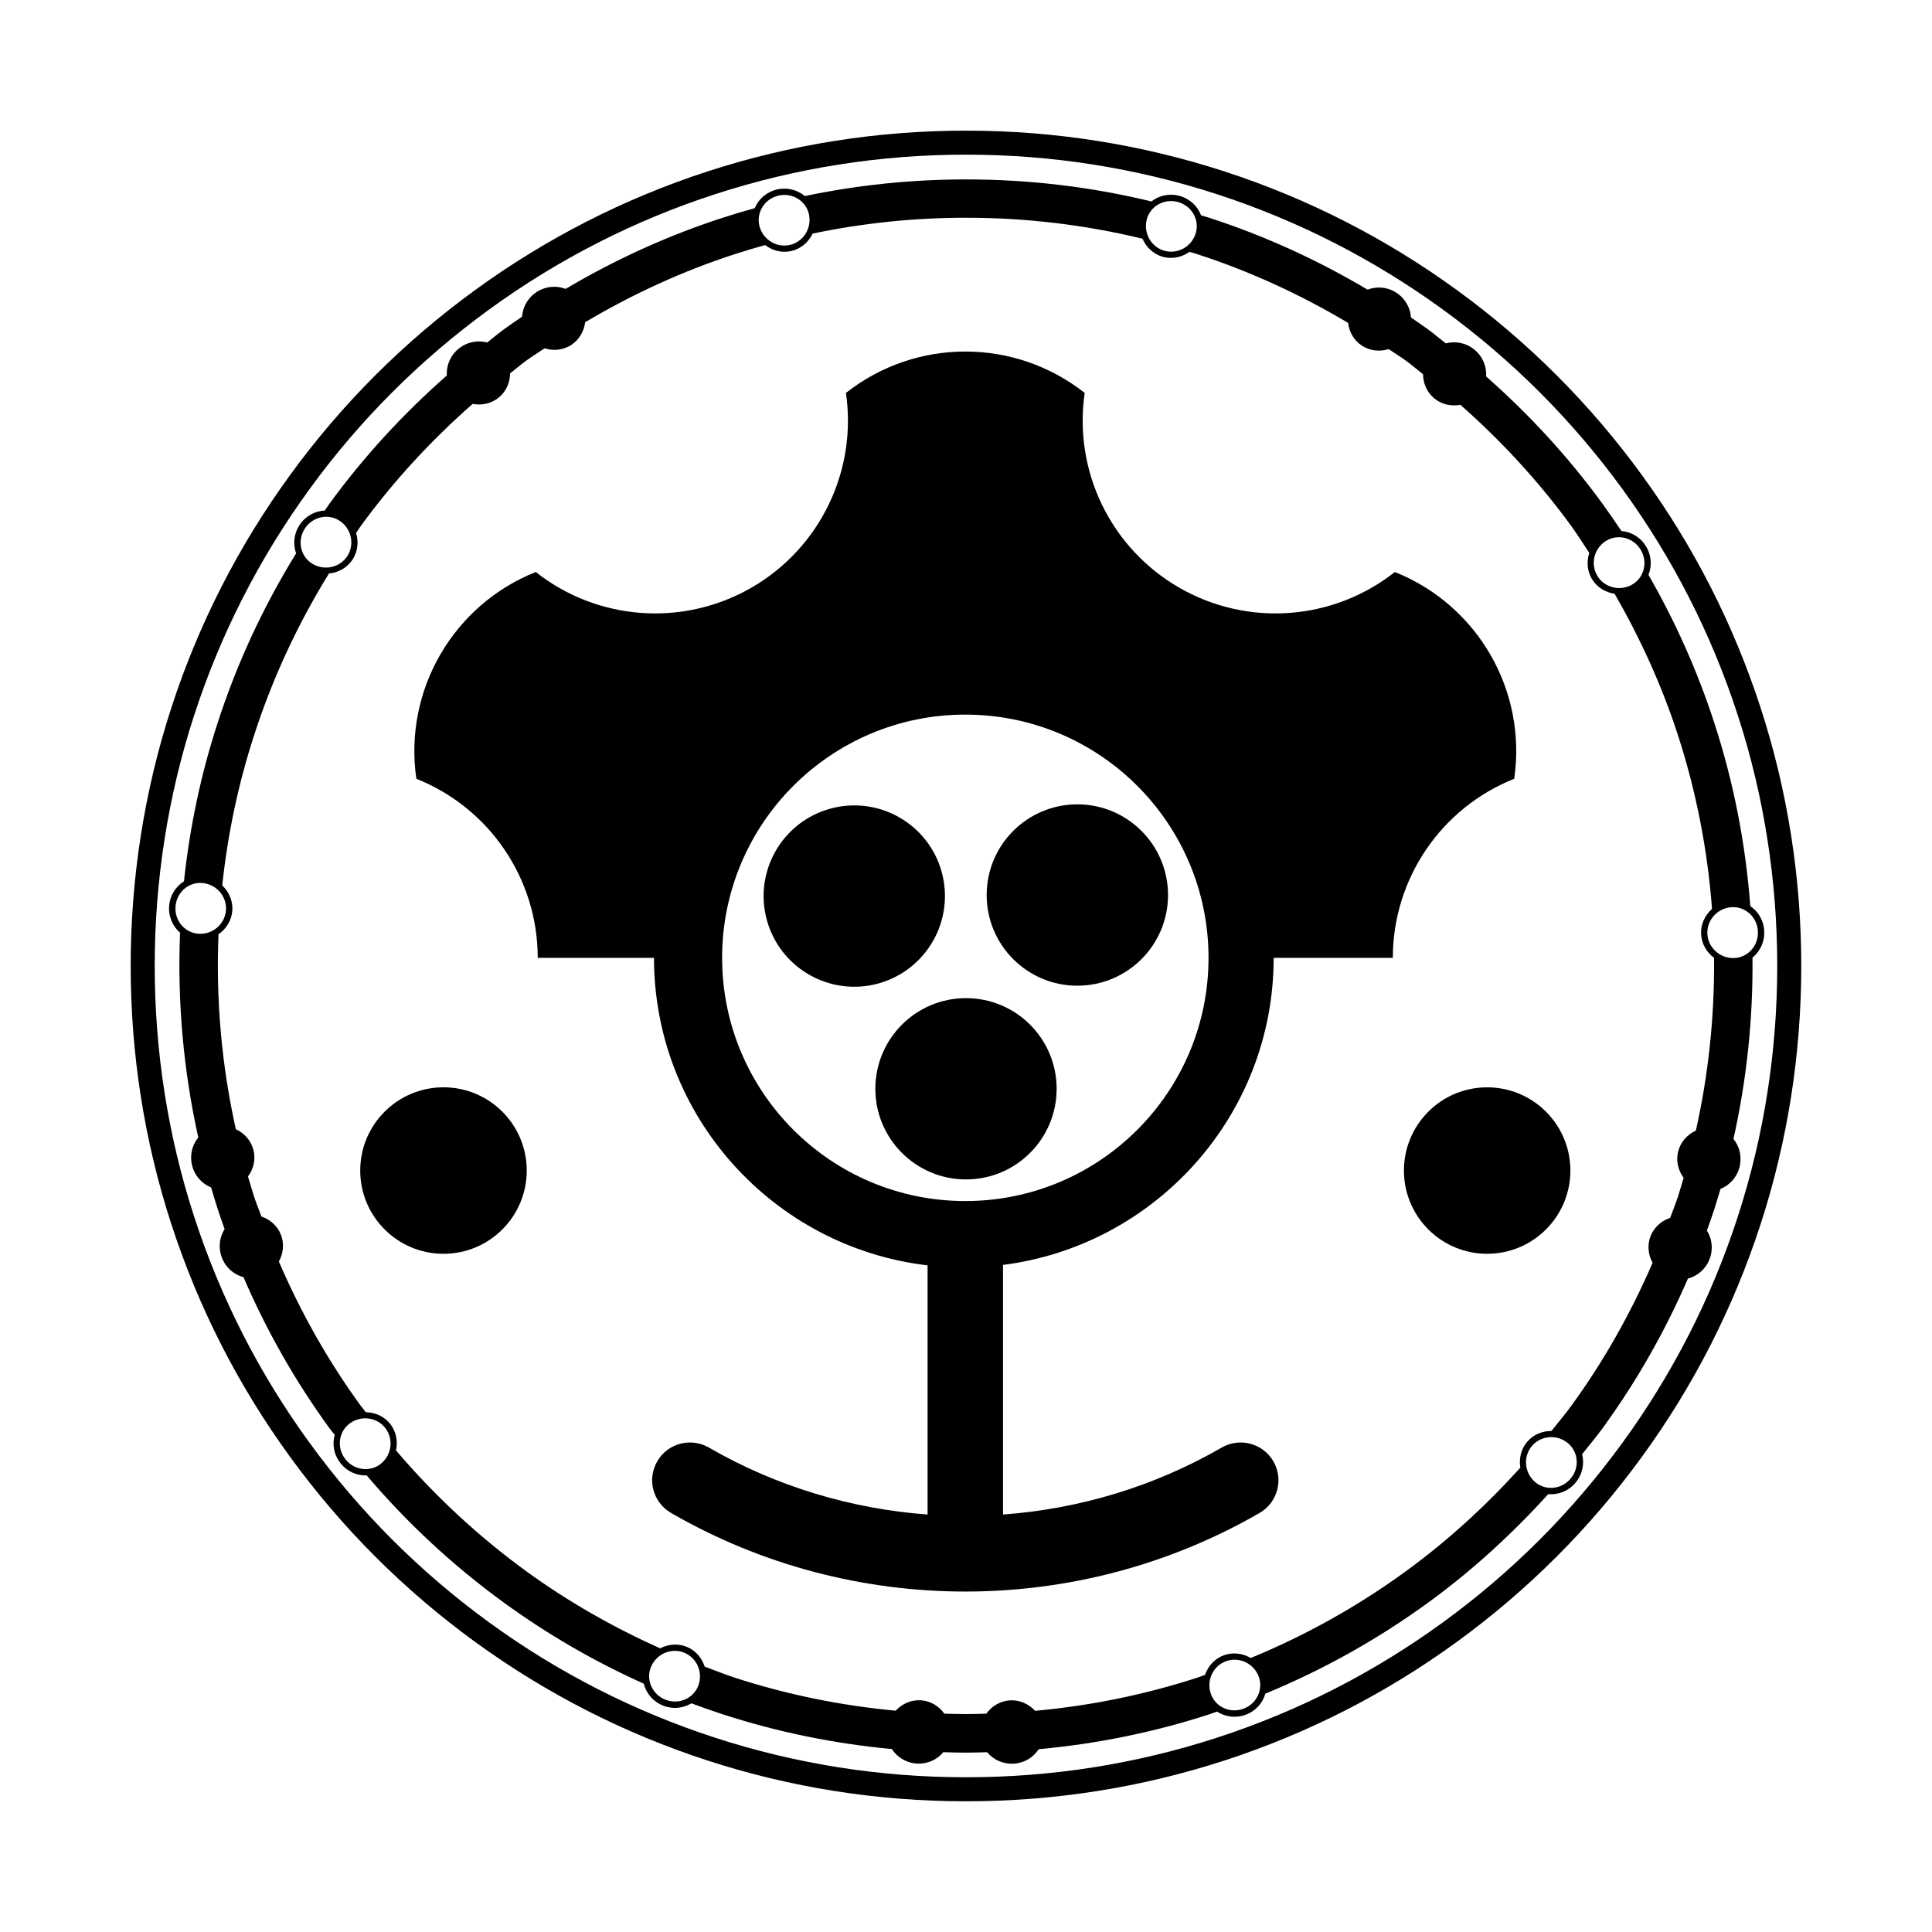
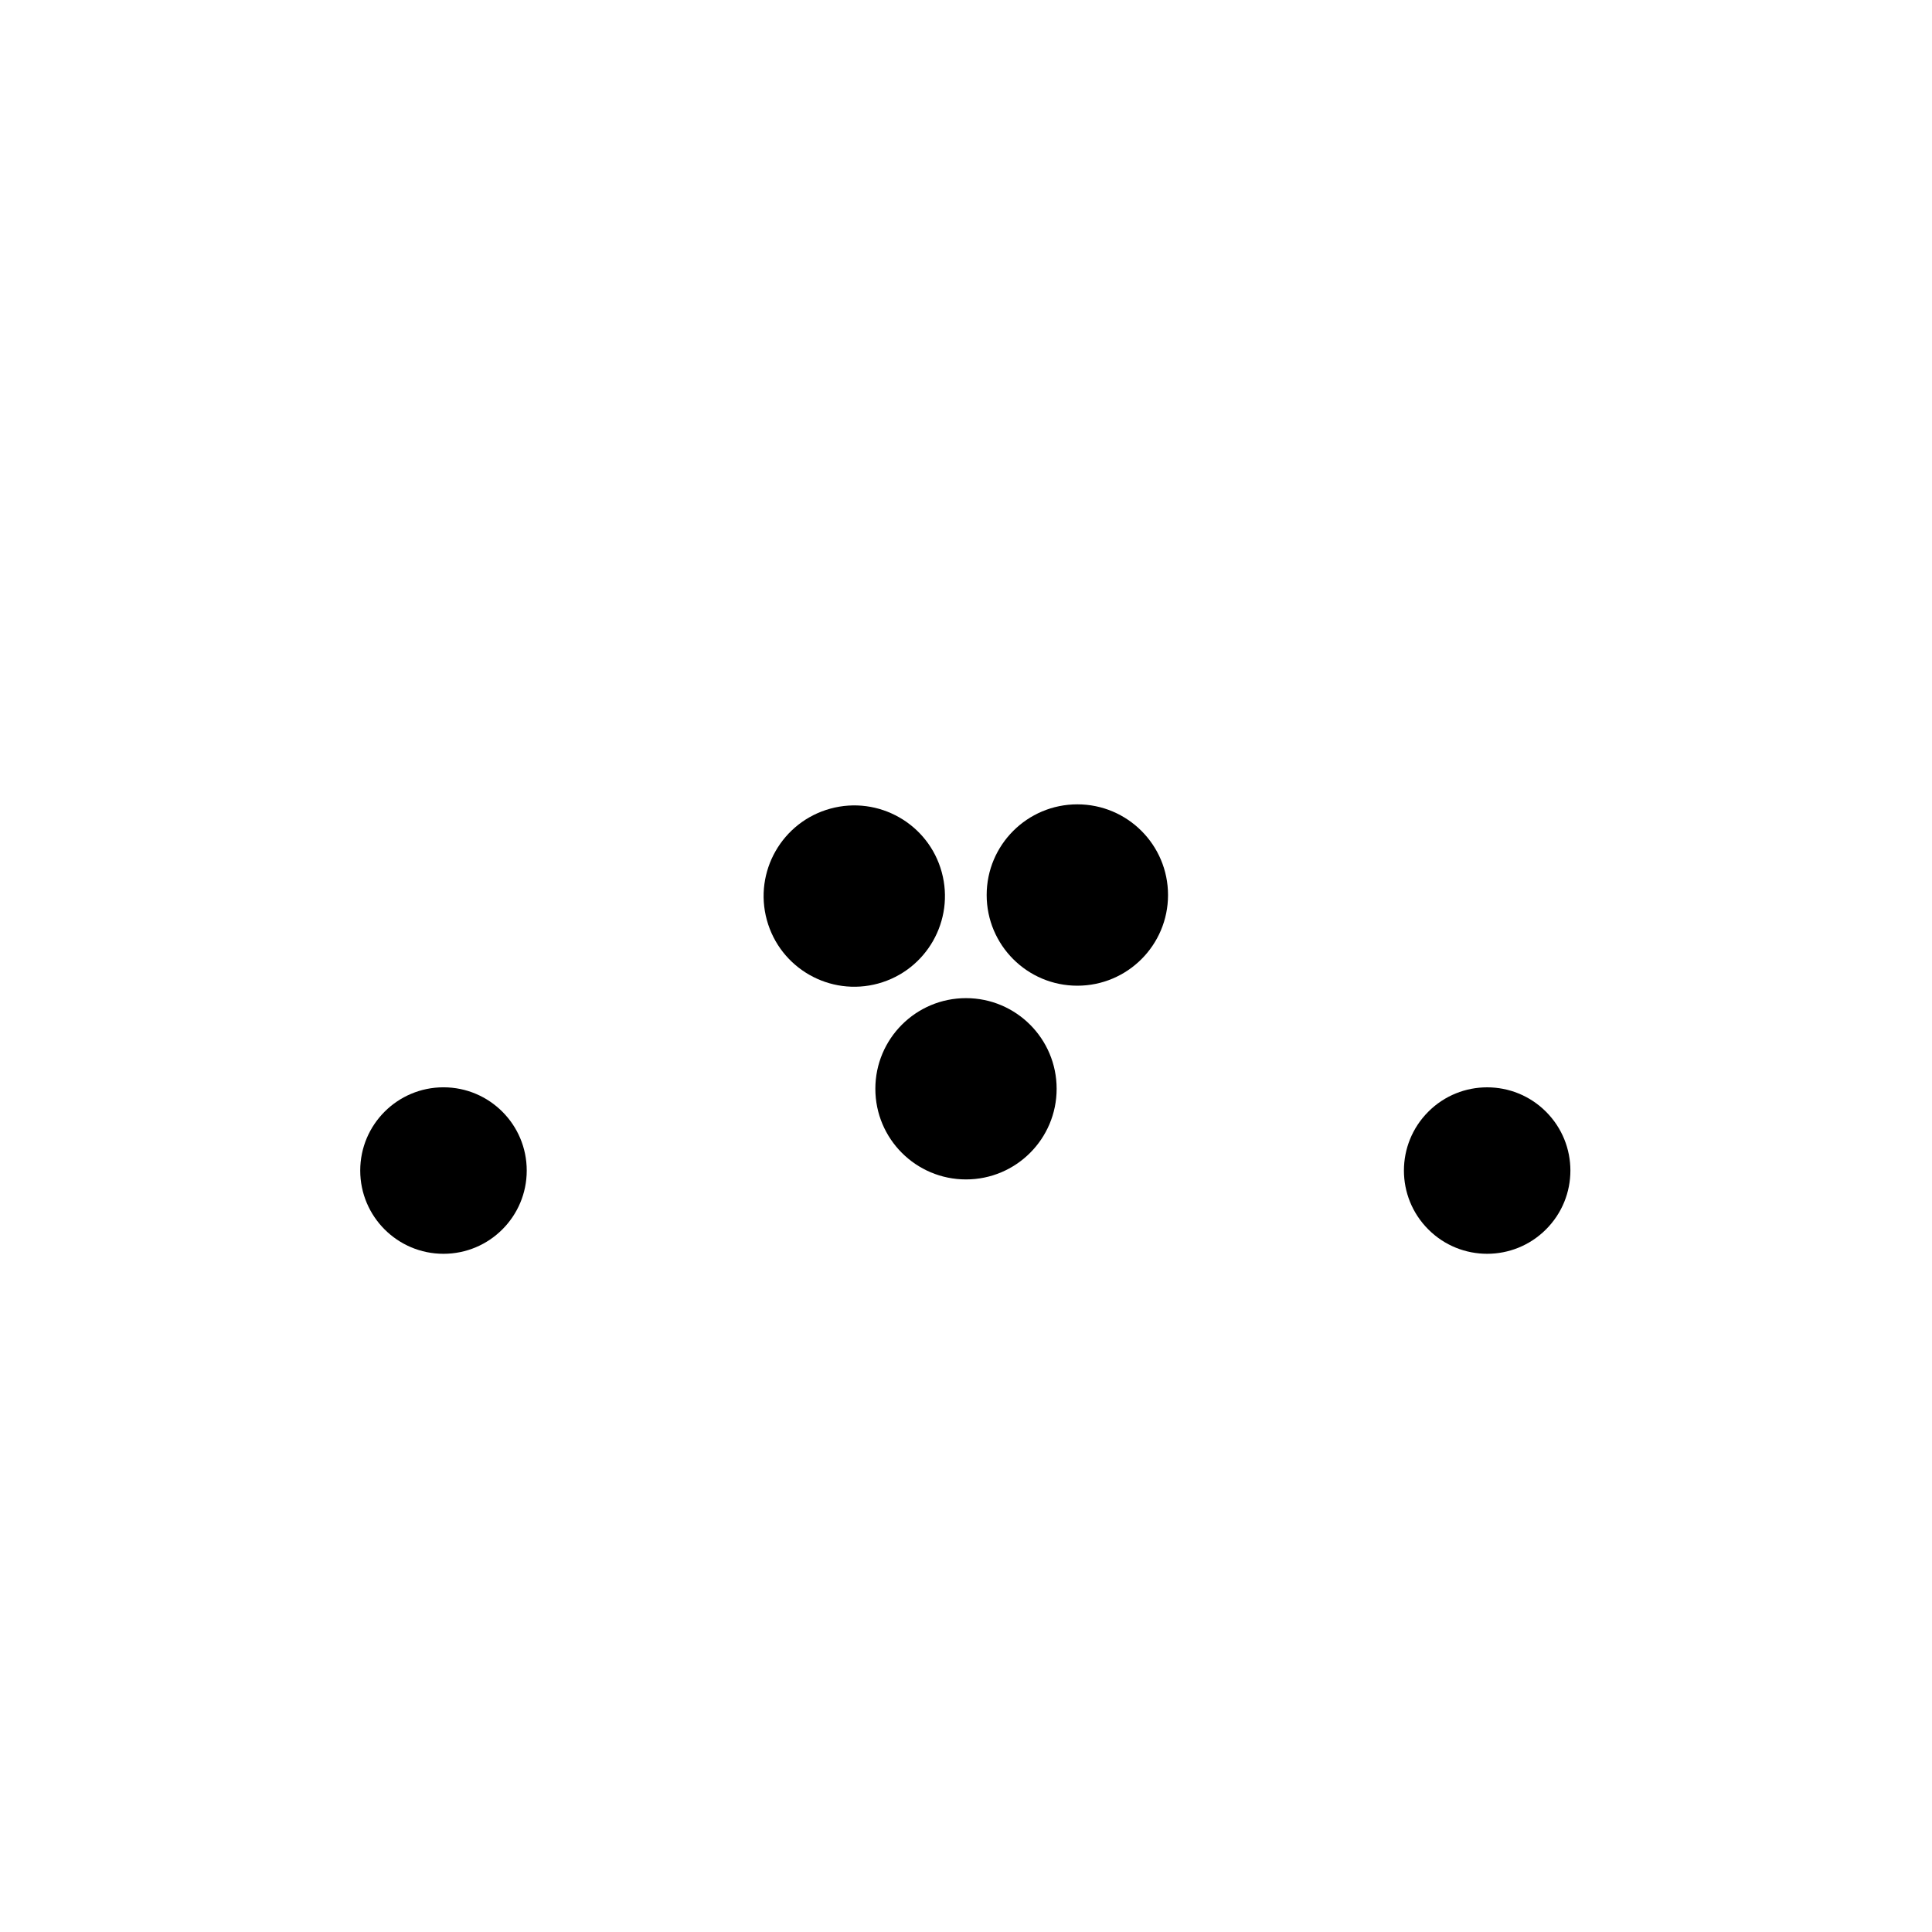
<svg xmlns="http://www.w3.org/2000/svg" fill="#000000" width="800px" height="800px" version="1.1" viewBox="144 144 512 512">
  <g>
    <path d="m424.02 432.54c0 13.266-10.754 24.02-24.02 24.02-13.27 0-24.023-10.754-24.023-24.02s10.754-24.023 24.023-24.023c13.266 0 24.02 10.758 24.02 24.023" />
    <path d="m376.74 404.64c12.793-3.512 20.328-16.727 16.828-29.523s-16.727-20.324-29.527-16.816c-12.781 3.5-20.328 16.723-16.816 29.52 3.508 12.793 16.723 20.324 29.516 16.82z" />
    <path d="m453.54 381.19c0 13.273-10.762 24.031-24.031 24.031-13.273 0-24.031-10.758-24.031-24.031 0-13.273 10.758-24.031 24.031-24.031 13.27 0 24.031 10.758 24.031 24.031" />
    <path d="m553.7 438.61c8.629 8.621 8.629 22.586 0 31.199-8.602 8.613-22.582 8.613-31.18 0-8.621-8.613-8.621-22.582 0-31.199 8.594-8.609 22.578-8.609 31.18 0z" />
    <path d="m283.59 454.21c0 12.184-9.879 22.059-22.062 22.059s-22.062-9.875-22.062-22.059c0-12.188 9.879-22.062 22.062-22.062s22.062 9.875 22.062 22.062" />
-     <path d="m513.65 295.59c-16.414 12.941-39.066 14.59-57.172 4.133-18.129-10.461-28.031-30.898-25.023-51.59-18.551-14.629-44.715-14.629-63.273 0 3.012 20.691-6.906 41.133-25.016 51.59-18.117 10.453-40.77 8.812-57.184-4.133-21.938 8.75-35.031 31.406-31.645 54.793 19.434 7.742 32.168 26.551 32.168 47.457h30.809c0 42.02 31.746 76.719 72.504 81.496v66.027c-20.129-1.477-39.992-7.371-57.977-17.754-4.781-2.754-10.902-1.117-13.668 3.668-2.777 4.785-1.125 10.902 3.664 13.672 24.047 13.887 51.012 20.828 77.973 20.828 26.965 0 53.941-6.941 77.988-20.828 4.793-2.769 6.422-8.887 3.664-13.672-2.766-4.781-8.879-6.418-13.68-3.668-17.98 10.387-37.84 16.281-57.969 17.754v-66.148c40.379-5.133 71.723-39.625 71.723-81.371h31.578c0-20.906 12.742-39.715 32.168-47.457 3.406-23.387-9.691-46.043-31.633-54.797zm-113.84 166.7c-35.59 0-64.441-28.863-64.441-64.453 0-35.598 28.852-64.457 64.441-64.457 35.609 0 64.461 28.859 64.461 64.457 0 35.594-28.852 64.453-64.461 64.453z" />
-     <path d="m610.58 331.57c-7.168-22.105-17.758-42.863-31.484-61.707-13.688-18.812-30.156-35.285-48.969-48.965-18.848-13.723-39.609-24.32-61.707-31.492-22.023-7.148-45.004-10.781-68.32-10.781h-0.105-0.105c-23.305 0-46.301 3.633-68.316 10.781-22.105 7.176-42.863 17.77-61.707 31.492-18.812 13.68-35.285 30.148-48.969 48.961-13.723 18.848-24.32 39.605-31.492 61.711-14.367 44.125-14.367 92.723 0 136.84 7.176 22.105 17.77 42.871 31.492 61.707 13.684 18.812 30.152 35.281 48.965 48.969 18.848 13.723 39.605 24.32 61.711 31.492 22.012 7.152 45.012 10.781 68.312 10.781h0.211c23.316 0 46.297-3.629 68.32-10.781 22.098-7.176 42.859-17.77 61.707-31.492 18.809-13.688 35.281-30.152 48.965-48.969 13.73-18.836 24.32-39.598 31.488-61.703 14.371-44.121 14.371-92.719 0.004-136.84zm-6.051 134.88c-6.961 21.469-17.254 41.629-30.578 59.922-13.301 18.277-29.293 34.285-47.566 47.57-18.312 13.332-38.477 23.617-59.934 30.582-21.387 6.949-43.707 10.469-66.355 10.469h-0.203c-22.641 0-44.965-3.523-66.352-10.469-21.469-6.969-41.625-17.254-59.934-30.582-18.27-13.301-34.273-29.293-47.559-47.57-13.332-18.293-23.613-38.457-30.586-59.93-13.945-42.848-13.945-90.051 0-132.91 6.977-21.457 17.262-41.629 30.586-59.934 13.289-18.273 29.293-34.273 47.559-47.559 18.309-13.324 38.465-23.617 59.934-30.586 21.387-6.941 43.711-10.465 66.352-10.465h0.105 0.105c22.645 0 44.969 3.523 66.355 10.465 21.453 6.973 41.613 17.266 59.93 30.586 18.273 13.289 34.27 29.285 47.566 47.559 13.324 18.305 23.617 38.477 30.578 59.934 13.945 42.859 13.945 90.066-0.004 132.91z" />
-     <path d="m611.54 390.79c-0.121-2.848-1.586-5.234-3.691-6.664-1.238-16.484-4.418-32.832-9.547-48.574-4.438-13.668-10.297-26.777-17.438-39.211 0.945-2.371 0.828-5.18-0.691-7.617-1.496-2.43-3.945-3.789-6.484-4.004-1.629-2.445-3.301-4.871-5.039-7.254-9.008-12.383-19.375-23.617-30.809-33.703 0.168-2.574-0.852-5.234-3.078-7.082-2.254-1.863-5.09-2.359-7.609-1.676-1.559-1.203-3.039-2.5-4.629-3.656-1.516-1.102-3.059-2.156-4.602-3.215-0.168-2.551-1.496-5.031-3.906-6.586-2.414-1.543-5.223-1.707-7.609-0.789-13.25-7.879-27.297-14.289-41.988-19.059-0.711-0.23-1.422-0.422-2.125-0.645-0.918-2.387-2.91-4.367-5.68-5.133-2.746-0.766-5.465-0.105-7.477 1.461-16-3.875-32.441-5.836-49.062-5.836h-0.09-0.086c-14.398 0-28.656 1.496-42.613 4.41-1.961-1.637-4.672-2.398-7.453-1.723-2.777 0.68-4.836 2.586-5.824 4.926-2.832 0.789-5.656 1.629-8.465 2.539-14.574 4.727-28.504 11.074-41.656 18.863-2.383-0.918-5.195-0.754-7.613 0.777-2.414 1.543-3.742 4.027-3.918 6.574-1.641 1.129-3.293 2.254-4.918 3.438-1.492 1.082-2.867 2.293-4.332 3.414-2.508-0.676-5.344-0.18-7.594 1.668-2.238 1.84-3.258 4.5-3.102 7.07-11.547 10.156-22 21.484-31.094 33.973-0.438 0.598-0.84 1.219-1.273 1.824-2.555 0.125-5.055 1.41-6.637 3.797-1.578 2.379-1.789 5.164-0.934 7.562-8.707 14.086-15.684 29.137-20.797 44.906-4.449 13.645-7.406 27.738-8.926 41.988-2.16 1.367-3.719 3.707-3.93 6.57-0.207 2.848 0.973 5.387 2.898 7.047-0.746 18.188 0.879 36.48 4.828 54.266-1.617 1.98-2.336 4.707-1.629 7.481 0.719 2.777 2.664 4.812 5.031 5.773 0.562 1.914 1.129 3.836 1.75 5.738 0.57 1.777 1.203 3.535 1.828 5.297-1.367 2.168-1.754 4.957-0.699 7.633 1.043 2.664 3.231 4.453 5.699 5.109 6.082 14.121 13.699 27.547 22.809 40.062 0.434 0.59 0.926 1.133 1.359 1.719-0.691 2.481-0.238 5.289 1.566 7.543 1.773 2.238 4.379 3.301 6.922 3.215 10.711 12.602 22.852 23.887 36.281 33.656 11.648 8.484 24.082 15.664 37.137 21.527 0.625 2.473 2.367 4.68 5.019 5.773 2.641 1.09 5.426 0.746 7.613-0.562 2.754 1.027 5.531 2.004 8.332 2.918 14.547 4.727 29.547 7.773 44.785 9.199 1.391 2.144 3.758 3.672 6.621 3.844 2.856 0.168 5.391-1.055 7.027-3.012 1.977 0.055 3.941 0.117 5.914 0.117h0.176c1.84 0 3.68-0.066 5.523-0.105 1.633 1.965 4.168 3.195 7.031 3.023 2.856-0.16 5.231-1.684 6.625-3.828 15.371-1.406 30.504-4.473 45.168-9.234 0.711-0.23 1.402-0.492 2.106-0.73 2.137 1.391 4.922 1.82 7.609 0.816 2.676-0.992 4.488-3.129 5.188-5.578 15.277-6.289 29.754-14.379 43.195-24.164 11.609-8.445 22.164-18.121 31.762-28.703 2.602 0.227 5.305-0.754 7.195-2.984 1.898-2.238 2.43-5.074 1.785-7.602 1.797-2.277 3.68-4.484 5.391-6.836 9.035-12.414 16.59-25.715 22.652-39.707 2.473-0.656 4.664-2.43 5.719-5.109 1.047-2.66 0.672-5.445-0.691-7.617 0.68-1.879 1.352-3.758 1.969-5.664 0.578-1.785 1.102-3.578 1.633-5.371 2.367-0.953 4.312-2.984 5.039-5.758 0.719-2.777 0-5.5-1.605-7.481 3.527-15.754 5.211-31.91 5.043-48.047 1.969-1.625 3.25-4.137 3.113-7zm-42.133-103.32c3.074-2.07 7.305-1.152 9.352 2.141 2.031 3.293 0.969 7.5-2.254 9.332-3.231 1.82-7.273 0.777-9.152-2.266-1.887-3.051-1.02-7.137 2.055-9.207zm-121.54-85.164c0.848-3.606 4.586-5.801 8.312-4.769 3.723 1.039 5.805 4.84 4.676 8.367-1.129 3.531-4.805 5.516-8.258 4.559-3.441-0.957-5.582-4.555-4.731-8.156zm-97.625-6.453c3.758-0.91 7.43 1.414 8.16 5.043 0.734 3.637-1.523 7.148-4.992 7.996-3.481 0.84-7.09-1.246-8.105-4.812-1.02-3.562 1.18-7.312 4.938-8.227zm-125.42 88.164c2.144-3.223 6.41-4.019 9.406-1.848 3.012 2.168 3.75 6.277 1.773 9.266-1.98 2.977-6.062 3.894-9.219 1.969-3.172-1.926-4.098-6.16-1.961-9.387zm-28.008 107.45c-3.691-0.133-6.59-3.371-6.301-7.234 0.289-3.856 3.621-6.637 7.305-6.211 3.672 0.414 6.332 3.641 6.07 7.211-0.273 3.562-3.371 6.371-7.074 6.234zm48.289 140.3c-2.816 2.422-7.125 1.996-9.539-1.023-2.414-3.031-1.855-7.332 1.133-9.527 2.988-2.191 7.133-1.637 9.355 1.164 2.246 2.809 1.855 6.973-0.949 9.387zm83.98 58.887c-1.27 3.465-5.246 5.215-8.832 3.742-3.578-1.465-5.184-5.5-3.641-8.867 1.547-3.375 5.426-4.898 8.734-3.543 3.312 1.371 5.016 5.176 3.738 8.668zm144.47 6.164c-3.621 1.355-7.535-0.504-8.699-4.031-1.16-3.516 0.648-7.285 4-8.535 3.352-1.254 7.199 0.402 8.625 3.82 1.434 3.426-0.305 7.398-3.926 8.746zm86.656-60.945c-2.504 2.953-6.836 3.231-9.559 0.734-2.734-2.516-2.984-6.676-0.672-9.41 2.324-2.727 6.473-3.16 9.387-0.871 2.914 2.277 3.348 6.602 0.844 9.547zm33.215-92.246c-2.254 1.027-4.035 2.973-4.684 5.465-0.645 2.492-0.031 5.059 1.438 7.047-0.508 1.723-1.004 3.441-1.562 5.144-0.598 1.848-1.367 3.637-2.012 5.465-2.301 0.77-4.254 2.465-5.176 4.812-0.941 2.363-0.66 4.949 0.523 7.098-5.769 13.332-12.918 26.043-21.527 37.871-1.672 2.301-3.512 4.469-5.281 6.691-2.422-0.012-4.805 0.961-6.438 2.887-1.633 1.926-2.207 4.445-1.797 6.836-9.168 10.133-19.266 19.391-30.359 27.469h-0.004c-12.781 9.305-26.555 16.992-41.086 22.973-2.141-1.258-4.758-1.598-7.18-0.707-2.394 0.902-4.133 2.848-4.934 5.168-0.695 0.238-1.359 0.535-2.055 0.754-13.957 4.535-28.359 7.453-42.984 8.785-1.676-1.824-4.074-2.918-6.644-2.777-2.574 0.156-4.828 1.527-6.277 3.531-1.762 0.051-3.523 0.105-5.297 0.105h-0.16c-1.891 0-3.773-0.055-5.664-0.105-1.441-2.016-3.688-3.391-6.266-3.547-2.57-0.145-4.961 0.941-6.641 2.762-14.504-1.355-28.789-4.258-42.629-8.75-2.707-0.875-5.336-1.953-7.992-2.949-0.742-2.309-2.402-4.273-4.731-5.223-2.336-0.961-4.906-0.73-7.055 0.398-12.449-5.586-24.363-12.34-35.473-20.426h-0.004c-12.773-9.301-24.328-20.047-34.527-32.027 0.527-2.422 0.051-5.023-1.559-7.043-1.598-1.996-3.984-3.043-6.445-3.09-0.434-0.59-0.926-1.133-1.359-1.723-8.688-11.926-15.887-24.746-21.684-38.203 1.188-2.144 1.477-4.734 0.543-7.109-0.922-2.352-2.863-4.047-5.164-4.816-0.609-1.719-1.328-3.391-1.891-5.125-0.594-1.82-1.133-3.652-1.668-5.488 1.477-1.996 2.09-4.555 1.441-7.047-0.637-2.488-2.414-4.438-4.66-5.473-3.769-16.938-5.32-34.352-4.59-51.688 2.051-1.41 3.465-3.656 3.656-6.238 0.188-2.574-0.871-4.984-2.672-6.688 1.445-13.559 4.262-26.973 8.496-39.953v-0.004c4.867-15.004 11.512-29.305 19.789-42.707 2.481-0.238 4.801-1.5 6.227-3.648 1.414-2.137 1.684-4.727 0.961-7.082 0.422-0.594 0.781-1.223 1.211-1.812 8.672-11.914 18.652-22.723 29.68-32.406 2.414 0.469 4.957-0.066 6.926-1.688 1.961-1.602 2.969-3.977 2.992-6.402 1.445-1.113 2.816-2.312 4.293-3.387 1.57-1.148 3.238-2.144 4.84-3.246 2.316 0.727 4.891 0.5 7.019-0.855 2.144-1.371 3.438-3.633 3.742-6.062 12.52-7.43 25.766-13.531 39.648-18.035 2.664-0.867 5.352-1.664 8.051-2.414 1.98 1.508 4.535 2.168 7.043 1.559 2.504-0.609 4.481-2.363 5.543-4.602 13.285-2.769 26.859-4.195 40.566-4.195h0.086 0.09c15.816 0 31.449 1.867 46.672 5.559 0.988 2.277 2.91 4.09 5.394 4.797 2.484 0.68 5.055 0.109 7.07-1.324 0.691 0.215 1.375 0.402 2.066 0.629 13.992 4.539 27.348 10.691 39.961 18.207 0.297 2.434 1.582 4.707 3.727 6.074 2.137 1.367 4.707 1.594 7.023 0.871 1.5 1.027 3.059 1.965 4.535 3.039 1.57 1.148 3.039 2.418 4.574 3.613 0.023 2.43 1.027 4.801 2.977 6.41 1.969 1.621 4.508 2.156 6.918 1.699 10.914 9.621 20.812 20.344 29.414 32.164 1.672 2.309 3.168 4.719 4.742 7.082-0.754 2.301-0.559 4.863 0.762 7.012 1.328 2.144 3.547 3.465 5.949 3.812 6.82 11.855 12.508 24.305 16.742 37.344l0.004 0.004c4.871 14.965 7.891 30.5 9.074 46.176-1.863 1.648-3.012 4.035-2.902 6.621 0.117 2.578 1.449 4.856 3.441 6.34 0.148 15.395-1.453 30.785-4.82 45.793zm9.922-45.73c-3.699 0.016-6.727-2.875-6.879-6.457-0.152-3.578 2.609-6.715 6.301-7.019 3.688-0.301 6.934 2.578 7.094 6.445 0.168 3.867-2.801 7.019-6.516 7.031z" />
  </g>
</svg>